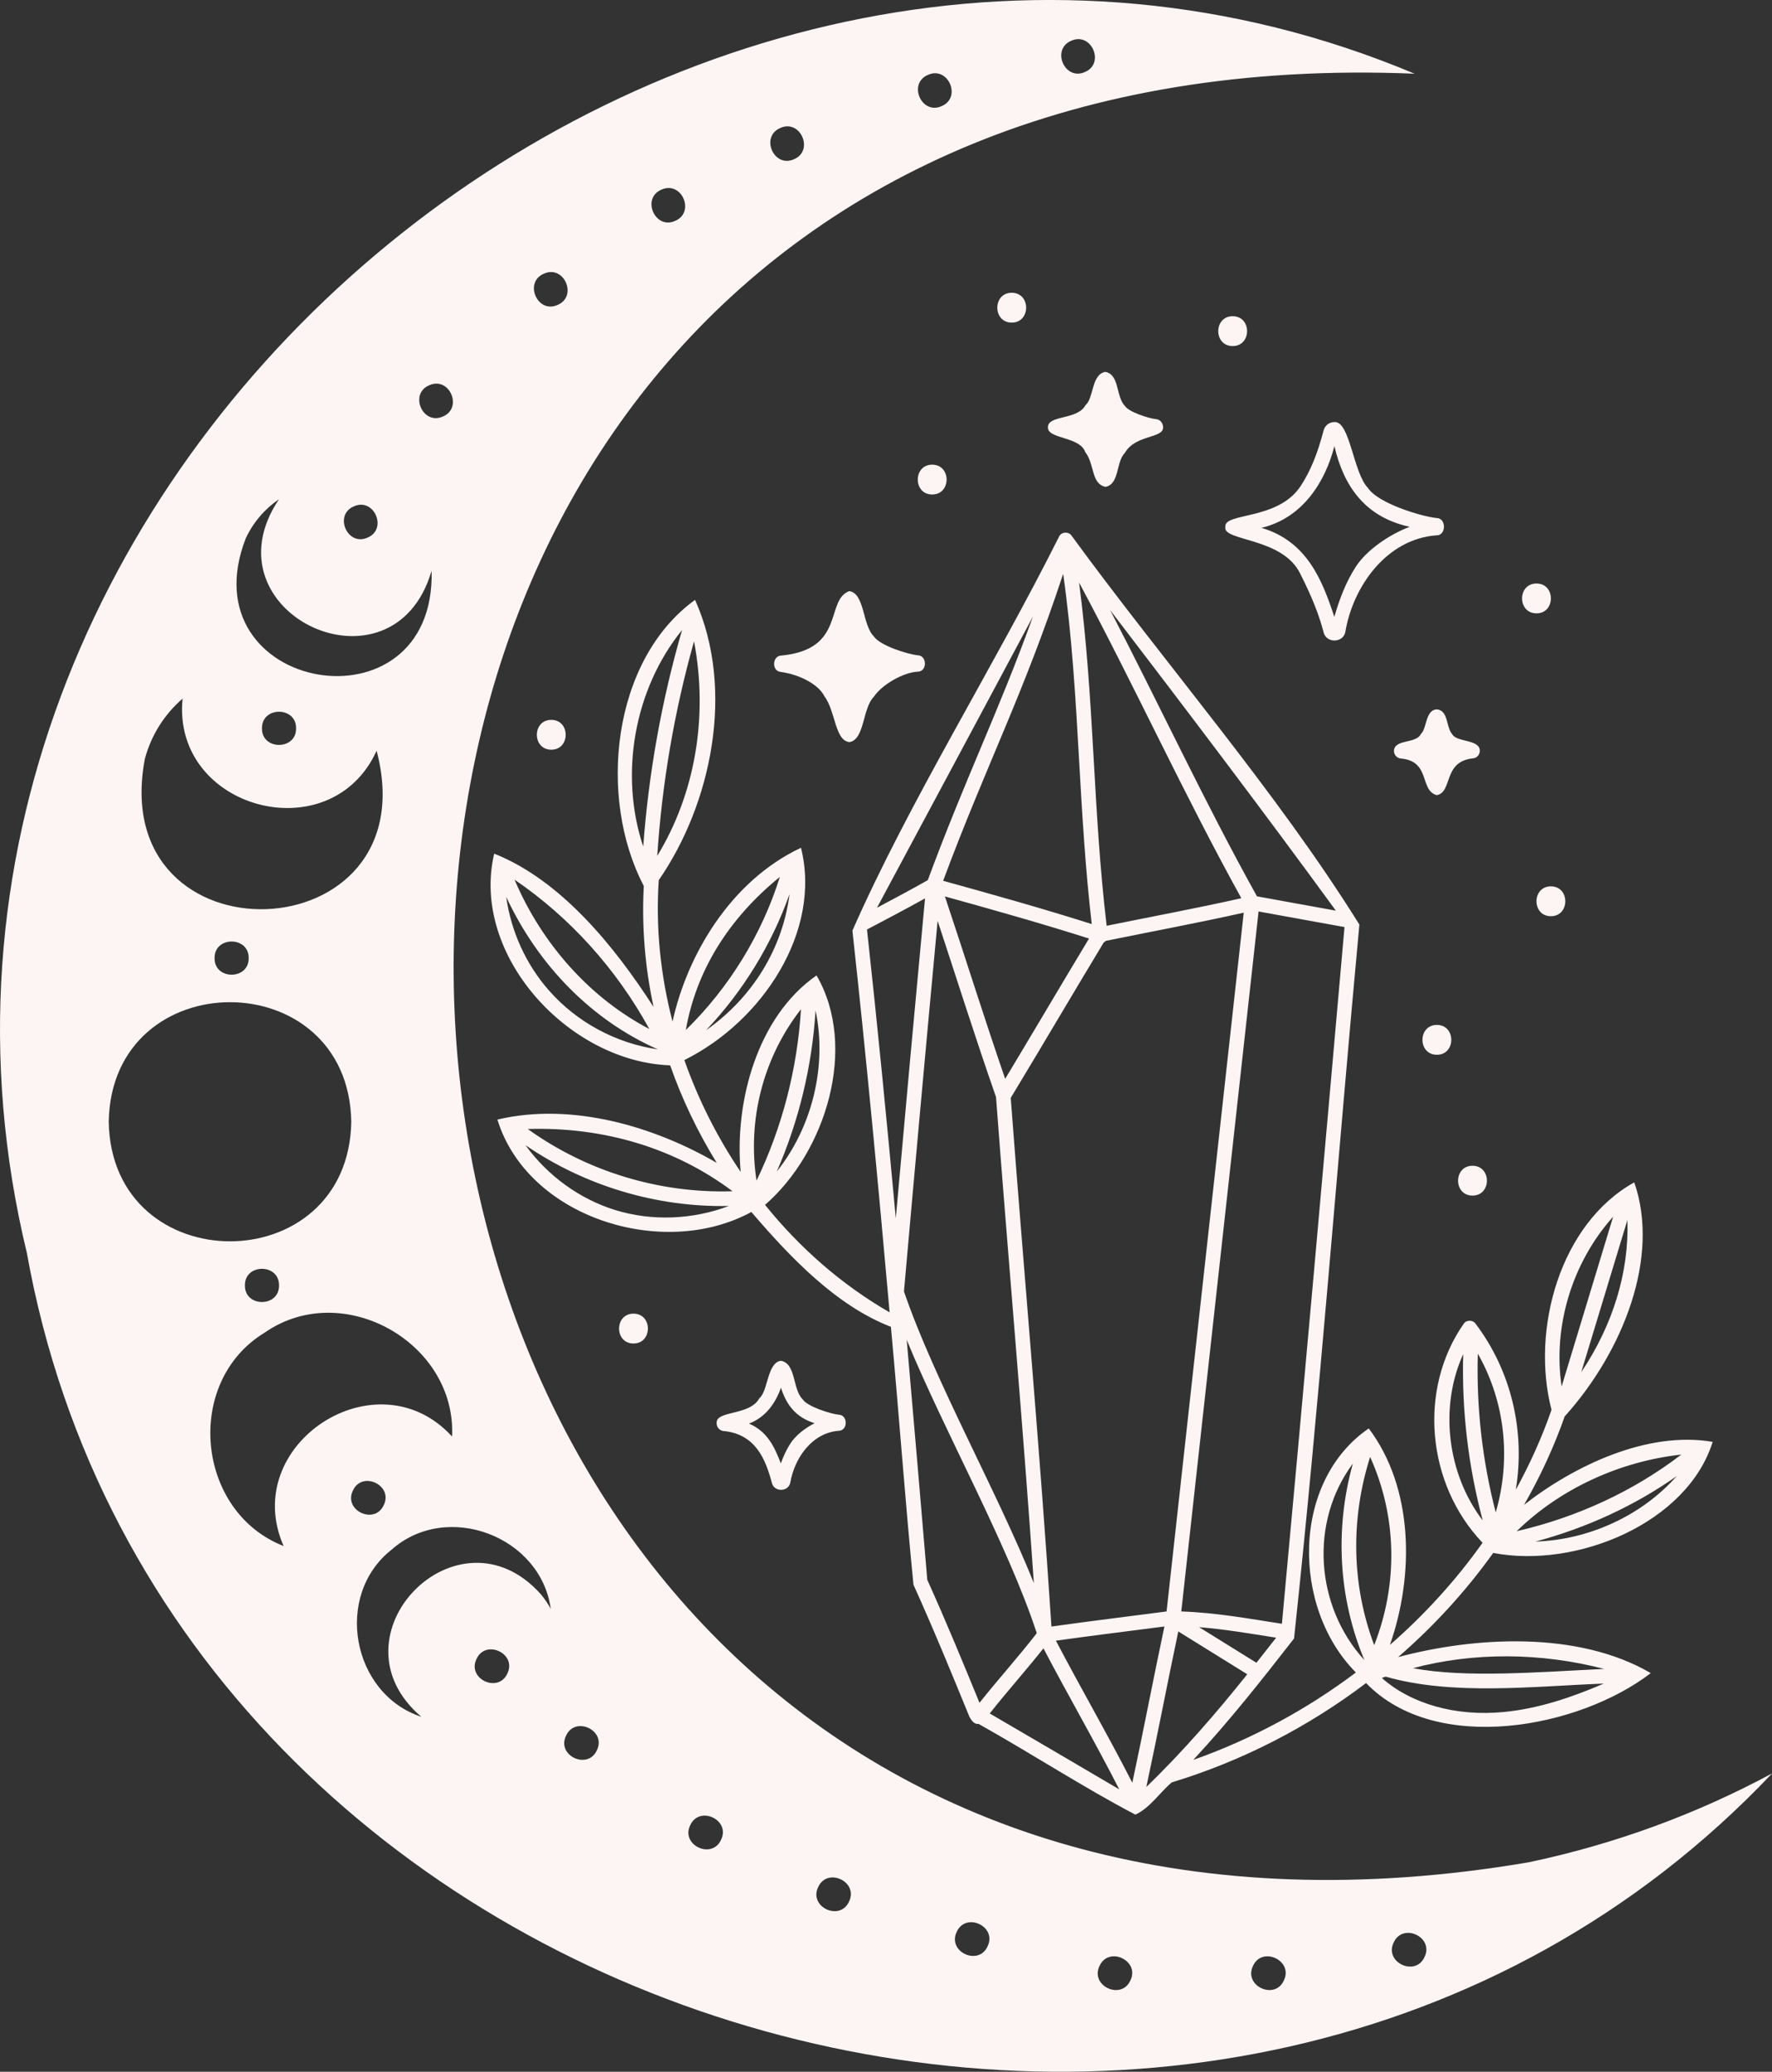
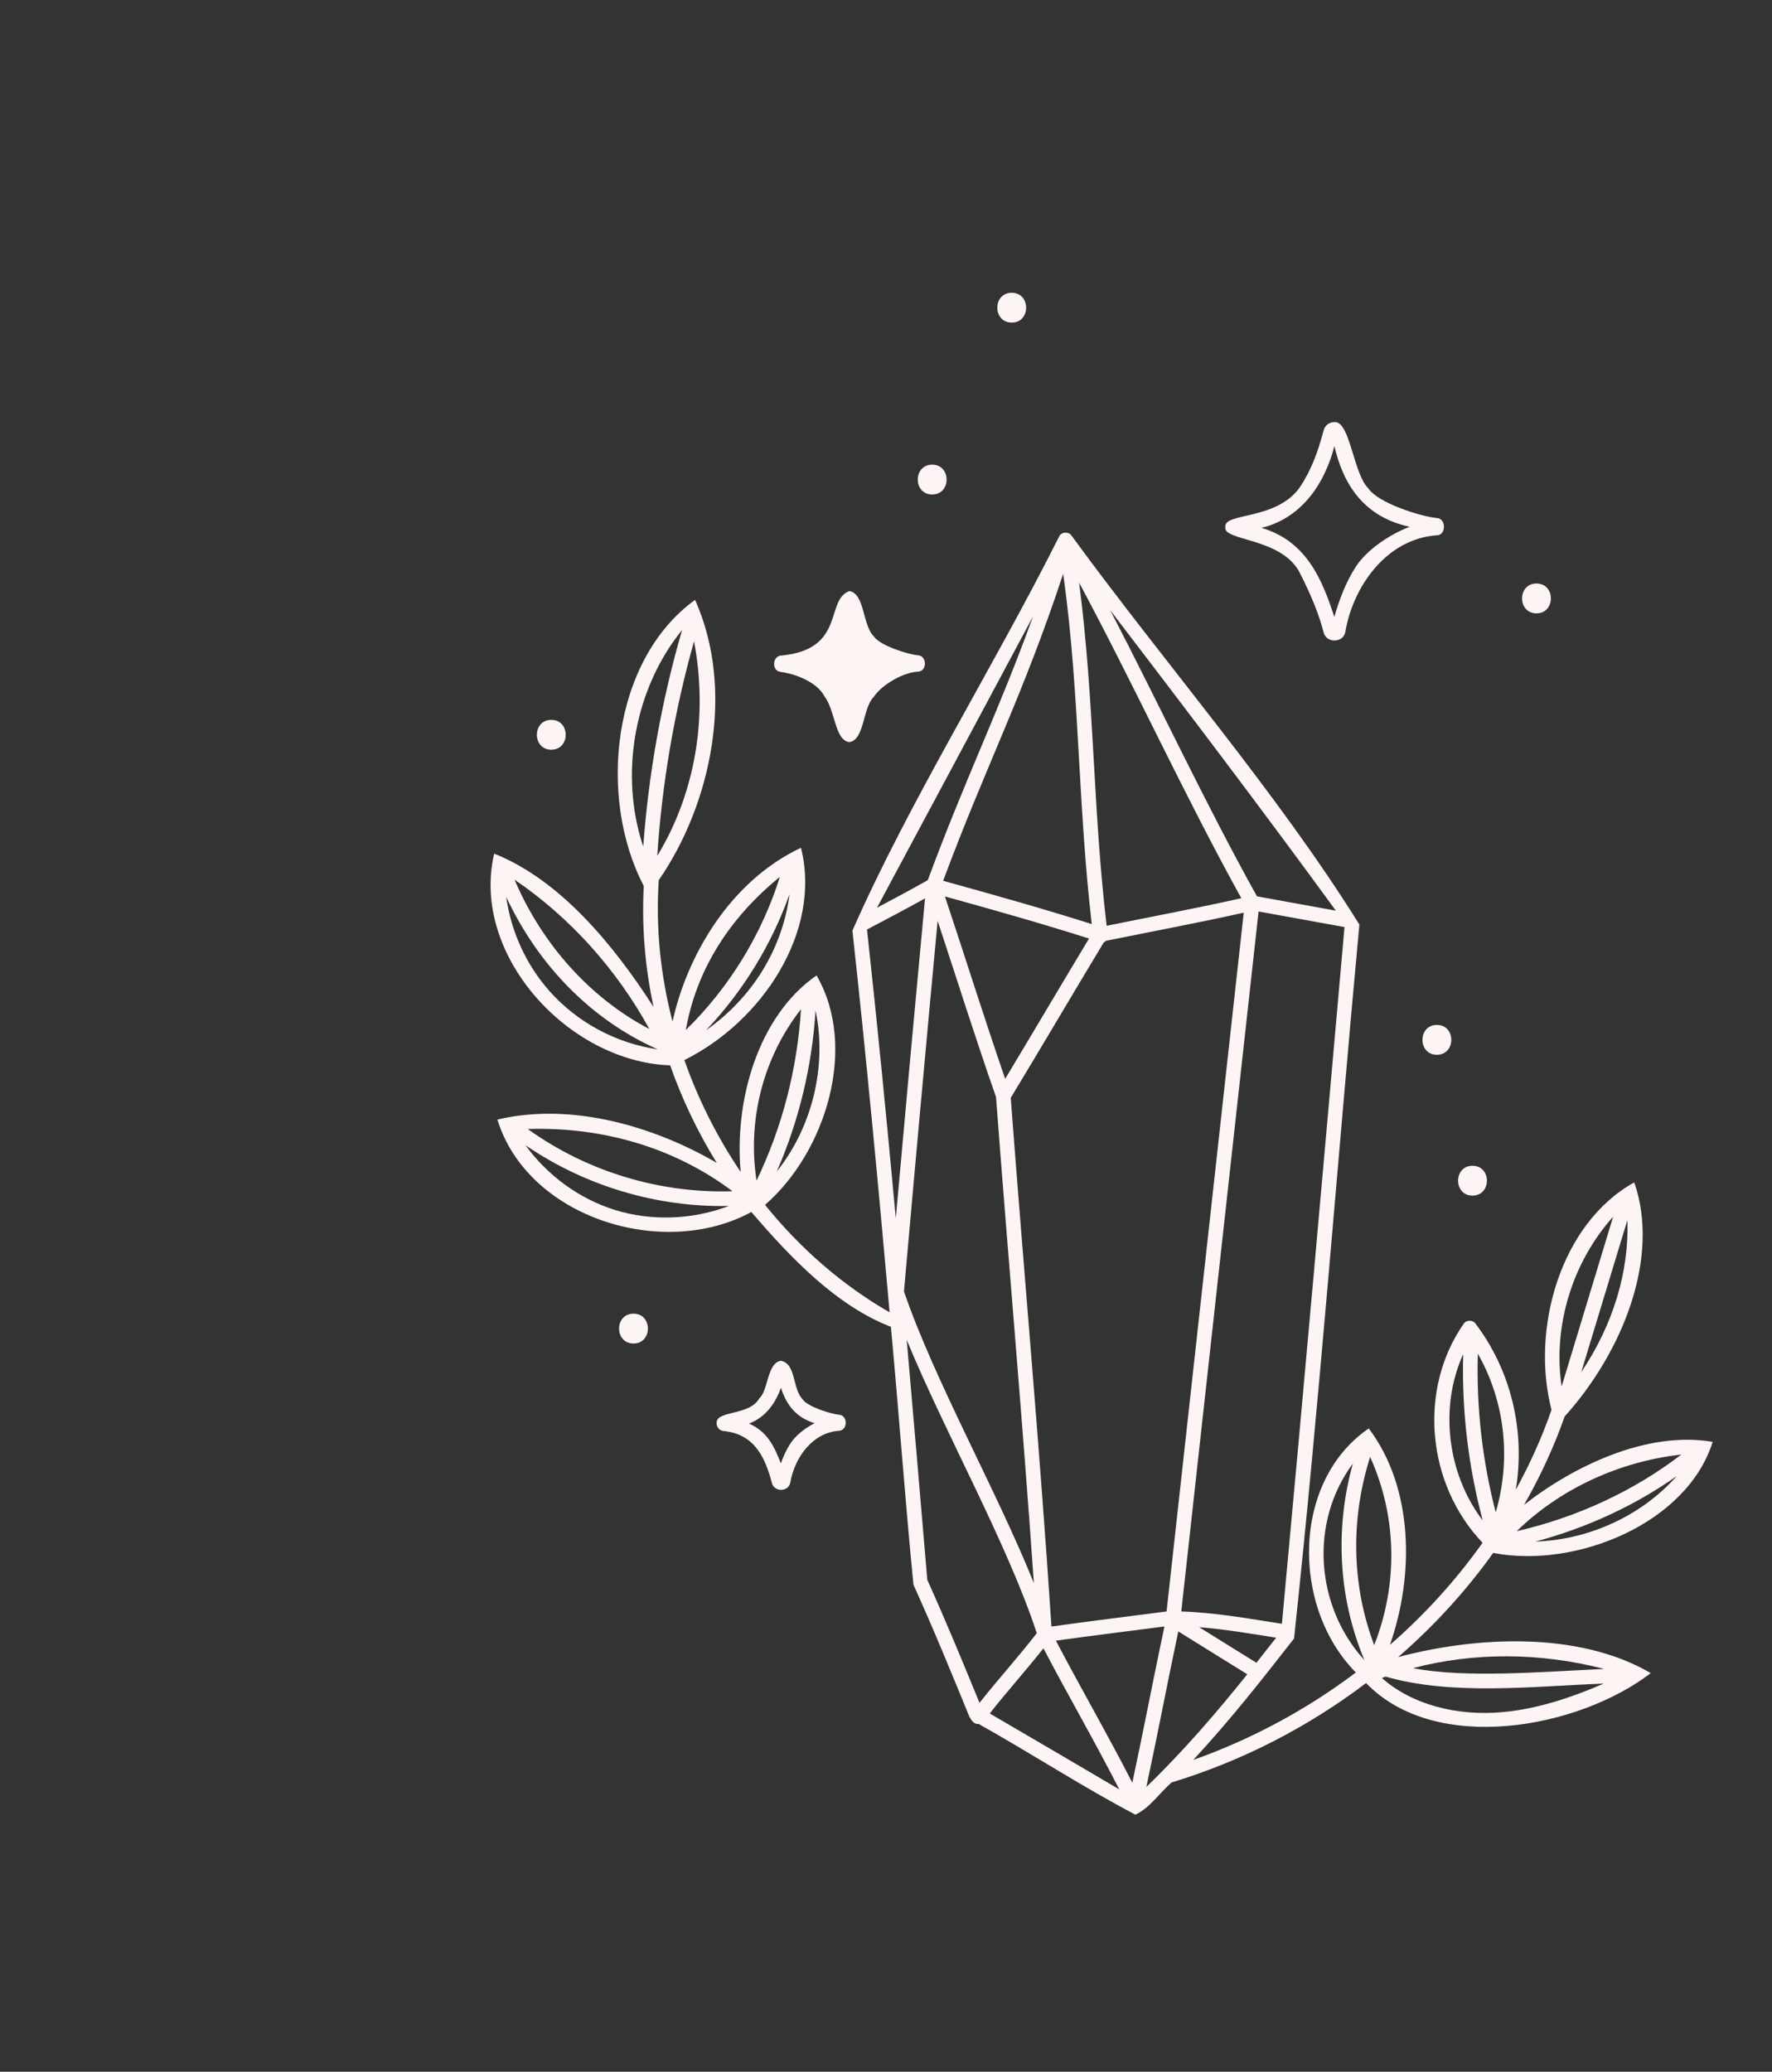
<svg xmlns="http://www.w3.org/2000/svg" fill="#fdf5f4" height="708.8" preserveAspectRatio="xMidYMid meet" version="1" viewBox="0.0 0.0 606.3 708.8" width="606.3" zoomAndPan="magnify">
  <rect x="0.0" y="0.0" width="606.3" height="708.8" fill="#333333" stroke="none" />
  <defs>
    <clipPath id="a">
      <path d="M 0 0 L 606.34 0 L 606.34 708.801 L 0 708.801 Z M 0 0" />
    </clipPath>
  </defs>
  <g>
    <g id="change1_2">
      <path d="M 463.93 193.848 C 460.43 199.234 458.246 205.191 456.551 211.051 C 452.496 198.762 447.301 185.184 431.617 180.594 C 445.789 177.207 453.465 164.773 456.574 152.617 C 459.711 166.23 467.012 176.918 482.316 180.23 C 474.965 183.059 467.48 188.371 463.93 193.848 Z M 468.121 167.02 C 463.008 161.906 461.93 143.992 456.586 144.402 C 454.816 144.402 453.328 145.559 452.875 147.277 C 450.742 155.414 448.398 161.094 445.047 166.258 C 437.262 178.16 418.645 175.25 419.27 180.262 C 418.137 185.227 438.891 183.738 444.91 196.34 C 448.82 204.047 451.273 210.203 452.875 216.309 C 453.715 220.066 459.453 220.086 460.293 216.309 C 462.891 200.602 474.461 184.344 491.574 183.145 C 494.777 183.246 494.98 177.316 491.574 177.234 C 486.359 176.738 471.461 172.16 468.121 167.02" />
    </g>
    <g id="change1_3">
      <path d="M 270.453 493.836 C 269.043 496.012 268.004 498.328 267.172 500.668 C 265.07 495.223 262.648 489.758 256.266 487.047 C 261.996 484.891 265.367 480.004 267.211 474.766 C 269.031 480.559 272.254 484.906 278.711 486.914 C 275.301 488.672 272.164 491.195 270.453 493.836 Z M 274.648 478.766 C 271.078 475.211 272.473 466.613 267.246 465.562 C 262.484 466.09 262.816 475.934 259.844 478.34 C 256.559 484.426 245.18 482.465 245.191 486.758 C 245.133 488.18 246.102 489.391 247.441 489.574 C 258.637 490.605 261.953 499.391 264.102 507.328 C 264.832 510.5 269.66 510.512 270.391 507.328 C 271.793 498.934 277.789 490.215 286.938 489.516 C 290.18 489.473 290.18 484.117 286.984 484.008 C 284.176 483.73 276.246 481.23 274.648 478.766" />
    </g>
    <g id="change1_4">
      <path d="M 298.996 217.734 C 295.031 213.824 295.914 203.02 290.59 202.234 C 282.223 205.32 289.445 222.164 267.367 224.277 C 264.242 224.32 263.922 229.531 267.086 229.871 C 273.914 230.844 280.066 234.25 282.047 238.16 C 285.914 243.281 285.602 253.258 290.586 253.891 C 295.879 253.16 295.062 242.262 298.996 238.391 C 301.676 234.266 309.113 230.008 314.016 229.793 C 317.305 229.762 317.246 224.285 314.039 224.191 C 310.547 223.852 301.012 220.84 298.996 217.734" />
    </g>
    <g id="change1_5">
-       <path d="M 371.316 154.633 C 374.66 159.023 373.223 165.352 378.195 166.574 C 383.148 165.668 381.727 158.094 384.938 154.863 C 388.539 148.609 398.301 150.066 397.945 146.086 C 397.914 144.641 396.867 143.496 395.523 143.395 C 392.867 143.137 386.199 140.883 384.938 138.938 C 381.73 135.707 383.145 128.145 378.195 127.227 C 373.41 128.031 374.262 136.25 371.449 138.562 C 368.723 143.754 358.648 141.93 358.559 146.09 C 358.215 150.281 369.398 149.23 371.316 154.633" />
-     </g>
+       </g>
    <g id="change1_6">
-       <path d="M 491.594 242.691 C 487.656 242.918 488.254 249.219 486.203 251.059 C 484.586 254.543 477.348 252.758 476.949 256.754 C 476.887 258.125 477.836 259.305 479.16 259.492 C 489.676 260.34 485.562 270.391 491.594 272.039 C 497.086 271.055 493.652 260.559 503.883 259.465 C 505.285 259.395 506.359 258.211 506.324 256.766 C 506.219 252.941 498.449 253.922 496.984 251.324 C 494.672 248.852 495.699 243.055 491.594 242.691" />
-     </g>
+       </g>
    <g id="change1_7">
      <path d="M 503.824 409.047 C 510.395 409.047 510.406 398.84 503.824 398.84 C 497.254 398.84 497.242 409.047 503.824 409.047" />
    </g>
    <g id="change1_8">
      <path d="M 318.953 169.18 C 325.52 169.18 325.531 158.973 318.953 158.973 C 312.383 158.973 312.371 169.18 318.953 169.18" />
    </g>
    <g id="change1_9">
      <path d="M 346.168 100.164 C 339.598 100.164 339.59 110.371 346.168 110.371 C 352.738 110.371 352.75 100.164 346.168 100.164" />
    </g>
    <g id="change1_10">
      <path d="M 188.625 246.285 C 182.055 246.285 182.043 256.492 188.625 256.492 C 195.195 256.492 195.203 246.285 188.625 246.285" />
    </g>
    <g id="change1_11">
      <path d="M 491.637 350.652 C 485.066 350.652 485.055 360.863 491.637 360.863 C 498.203 360.863 498.215 350.652 491.637 350.652" />
    </g>
    <g id="change1_12">
-       <path d="M 421.766 108.188 C 415.195 108.188 415.184 118.398 421.766 118.398 C 428.336 118.398 428.348 108.188 421.766 108.188" />
-     </g>
+       </g>
    <g id="change1_13">
      <path d="M 525.715 209.844 C 532.285 209.844 532.293 199.633 525.715 199.633 C 519.145 199.633 519.133 209.844 525.715 209.844" />
    </g>
    <g id="change1_14">
      <path d="M 216.754 459.648 C 223.32 459.648 223.332 449.438 216.754 449.438 C 210.184 449.438 210.172 459.648 216.754 459.648" />
    </g>
    <g id="change1_15">
-       <path d="M 530.645 313.457 C 537.215 313.457 537.227 303.246 530.645 303.246 C 524.074 303.246 524.066 313.457 530.645 313.457" />
-     </g>
+       </g>
    <g clip-path="url(#a)" id="change1_1">
-       <path d="M 487.418 669.531 C 484.312 676.434 473.539 671.395 476.852 664.586 C 479.957 657.684 490.73 662.723 487.418 669.531 Z M 439.285 677.555 C 436.18 684.457 425.41 679.418 428.719 672.605 C 431.828 665.707 442.598 670.742 439.285 677.555 Z M 386.777 677.555 C 383.672 684.457 372.902 679.418 376.211 672.605 C 379.316 665.707 390.086 670.742 386.777 677.555 Z M 337.914 665.883 C 334.809 672.785 324.039 667.746 327.348 660.938 C 330.457 654.031 341.227 659.074 337.914 665.883 Z M 290.512 650.566 C 287.406 657.473 276.637 652.43 279.945 645.621 C 283.055 638.719 293.824 643.758 290.512 650.566 Z M 246.727 629.418 C 243.617 636.32 232.848 631.281 236.16 624.473 C 239.266 617.57 250.035 622.609 246.727 629.418 Z M 204.238 598.789 C 201.133 605.691 190.359 600.652 193.672 593.844 C 196.777 586.938 207.551 591.98 204.238 598.789 Z M 185.105 545.496 C 156.758 513.613 111.68 559.734 144.152 587.355 C 120.355 579.539 114.105 545.816 134.012 530.16 C 152.988 513.402 185.051 525.621 188.441 550.434 C 187.516 548.715 186.406 547.059 185.105 545.496 Z M 173.609 572.535 C 170.5 579.438 159.73 574.398 163.039 567.59 C 166.148 560.684 176.918 565.727 173.609 572.535 Z M 120.742 509.977 C 123.852 503.07 134.621 508.113 131.312 514.922 C 128.203 521.824 117.434 516.785 120.742 509.977 Z M 97.031 528.93 C 67.102 517.293 62.762 472.801 90.578 455.914 C 117.297 437.359 156.211 459.395 154.676 491.473 C 129.023 463.363 81.77 494.098 97.031 528.93 Z M 95.469 439.773 C 95.582 447.344 83.691 447.344 83.801 439.773 C 83.691 432.203 95.582 432.203 95.469 439.773 Z M 37.203 383.785 C 38.137 329.238 119.266 329.246 120.191 383.785 C 119.262 438.328 38.129 438.32 37.203 383.785 Z M 85.086 327.797 C 85.195 335.363 73.305 335.363 73.418 327.797 C 73.305 320.227 85.195 320.227 85.086 327.797 Z M 49.562 259.633 C 51.797 251.309 56.406 244.262 62.469 239.023 C 58.711 276.891 113.16 291.484 128.859 256.844 C 147.27 326.633 36.145 330.66 49.562 259.633 Z M 101.305 249.184 C 101.414 256.75 89.523 256.75 89.637 249.18 C 89.527 241.613 101.414 241.613 101.305 249.184 Z M 84.078 184.191 C 86.707 178.582 90.695 174.051 95.465 170.789 C 69.301 209.719 134.523 240.254 147.68 195.262 C 149.117 251.82 63.633 237.016 84.078 184.191 Z M 121.094 173.234 C 127.988 170.109 132.742 181.008 125.762 183.93 C 118.867 187.059 114.109 176.16 121.094 173.234 Z M 146.871 131.805 C 153.766 128.676 158.52 139.574 151.535 142.5 C 144.645 145.629 139.891 134.73 146.871 131.805 Z M 186.109 93.633 C 193.004 90.504 197.758 101.402 190.777 104.324 C 183.883 107.453 179.129 96.555 186.109 93.633 Z M 226.336 64.879 C 233.23 61.746 237.984 72.648 231 75.57 C 224.109 78.699 219.352 67.801 226.336 64.879 Z M 266.996 43.785 C 273.891 40.656 278.648 51.555 271.664 54.48 C 264.77 57.609 260.016 46.711 266.996 43.785 Z M 317.516 25.617 C 324.41 22.488 329.164 33.387 322.18 36.312 C 315.289 39.441 310.531 28.543 317.516 25.617 Z M 366.539 13.945 C 373.434 10.816 378.191 21.719 371.207 24.641 C 364.312 27.77 359.559 16.871 366.539 13.945 Z M 523.074 637.137 C 62.434 715.543 17.668 5.926 484.016 25.219 C 233.508 -80.004 -55.504 161.285 9.203 428.727 C 57.707 699.492 419.52 804.027 606.344 606.719 C 580.805 620.473 552.902 630.859 523.074 637.137" />
-     </g>
+       </g>
    <g id="change1_16">
      <path d="M 525.363 527.414 C 542.898 522.73 559.309 515.141 573.684 505.027 C 561.816 518.453 543.762 526.832 525.363 527.414 Z M 500.645 463.273 C 500.113 482.469 502.352 501.555 507.324 520.191 C 495.09 504.164 492.445 481.266 500.645 463.273 Z M 511.773 517.434 C 507.172 499.641 505.117 481.438 505.648 463.137 C 514.93 479.43 517.133 499.047 511.773 517.434 Z M 518.957 523.863 C 533.621 509.48 554.078 499.957 575.266 497.652 C 559 510.105 539.719 519.074 518.957 523.863 Z M 551.941 416.277 L 534.324 474.336 C 531.242 453.789 537.973 431.824 551.941 416.277 Z M 541.027 469.461 L 556.828 417.395 C 557.43 435.117 551.914 453.254 541.027 469.461 Z M 548.875 570.984 C 526.715 572.02 501.387 574.168 483.449 570.719 C 504.211 565.234 527 565.324 548.875 570.984 Z M 514.551 585.723 C 498.133 587.312 482.844 582.988 472.797 574.07 C 473.223 573.91 473.66 573.777 474.094 573.621 C 496.965 580.172 524.242 576.949 548.746 575.996 C 537.887 580.672 526.488 584.566 514.551 585.723 Z M 462.879 500.742 C 456.629 523.297 457.996 546.852 466.844 567.977 C 450.023 549.531 447.988 520.805 462.879 500.742 Z M 470.191 562.844 C 462.504 542.445 462 519.891 468.793 498.453 C 477.969 518.707 478.441 541.828 470.191 562.844 Z M 392.227 611.359 C 396.055 593.582 399.305 576.395 403.16 558.16 L 426.758 572.812 C 416.469 585.695 404.766 599.281 392.227 611.359 Z M 317.277 540.5 C 314.98 513.363 312.656 485.895 310.238 458.406 C 323.137 489.801 344.73 528.203 354.738 558.75 C 348.531 566.789 341.484 574.57 335.141 582.578 C 329.496 568.797 323.66 554.629 317.277 540.5 Z M 438.613 555.543 C 427.043 553.738 416.02 551.727 404.184 551.32 L 430.625 311.844 L 460.027 317.176 C 453.199 394.582 446.145 474.539 438.613 555.543 Z M 429.895 568.875 L 410.285 556.699 C 419.098 557.41 427.801 558.898 436.641 560.297 C 434.41 563.145 432.168 566.008 429.895 568.875 Z M 387.426 609.926 C 379.051 593.531 369.836 577.645 361.285 561.32 C 373.797 559.57 385.887 558.094 398.41 556.465 C 394.516 574.82 391.262 592.059 387.426 609.926 Z M 357.02 563.941 C 365.52 580.152 374.66 595.934 382.965 612.195 C 368.621 603.758 353.871 595.094 338.641 586.223 C 344.559 578.707 351.062 571.461 357.02 563.941 Z M 320.812 315.035 C 327.531 335.387 333.523 354.496 340.789 375.309 C 345.004 431.281 349.832 485.141 353.746 541.625 C 341.238 510.441 319.664 472.16 309.297 441.836 C 313.047 399.375 316.914 356.785 320.812 315.035 Z M 316.504 307.367 C 313.133 343.387 309.781 380.07 306.5 416.805 C 303.434 383.469 300.188 350.348 296.648 318.008 C 303.273 314.531 310.008 310.969 316.504 307.367 Z M 335.531 255.953 C 329.77 269.707 323.812 283.926 317.449 301.121 C 311.832 304.297 305.945 307.453 300.066 310.559 C 317.68 277.715 335.684 244.133 353.441 210.906 C 347.465 227.477 341.613 241.449 335.531 255.953 Z M 430.078 306.66 C 412.023 274.172 396.914 241.559 379.844 208.734 C 405.742 242.59 431.973 277.145 457.07 311.559 Z M 372.617 321.098 C 362.762 337.445 353.754 352.77 343.926 369.098 C 336.547 347.68 330.383 327.852 323.309 306.695 C 339.938 311.312 355.902 315.797 372.617 321.098 Z M 369.246 260.57 C 370.27 278.547 371.34 297.094 373.547 316.148 C 356.309 310.695 339.887 306.105 322.699 301.34 C 337.402 261.844 350.062 237.898 363.77 196.32 C 366.824 217.918 368.008 238.723 369.246 260.57 Z M 378.648 316.734 C 373.859 276.363 374.492 239.625 369.215 199.312 C 388.551 235.402 404.879 271.387 424.727 307.305 C 409.406 310.738 394.008 313.613 378.648 316.734 Z M 399.152 551.32 C 385.84 553.07 373.082 554.605 359.758 556.484 C 355.73 494.973 350.41 436.406 345.828 375.617 C 356.781 357.5 366.723 340.535 377.652 322.434 C 377.926 322.301 378.164 322.113 378.367 321.895 C 394.086 318.684 409.84 315.762 425.551 312.246 Z M 210.492 413.984 C 198.273 410.215 187.328 402.191 179.805 391.805 C 200.145 405.75 224.746 413.121 249.387 412.594 C 237.059 417.285 223.062 417.867 210.492 413.984 Z M 250.637 407.555 C 225.734 408.367 200.812 400.82 180.574 386.262 C 206.699 385.453 231.086 392.863 250.637 407.555 Z M 274.062 345.27 C 272.809 365.715 267.602 385.797 258.852 403.922 C 255.641 383.039 261.195 361.734 274.062 345.27 Z M 265.77 400.82 C 273.328 383.566 277.859 364.797 279.047 345.715 C 283.047 364.652 277.895 385.688 265.77 400.82 Z M 187.867 338.914 C 179.934 329.906 174.852 318.645 173.199 306.84 C 184.285 330.59 202.738 349.16 225.09 359.016 C 210.805 356.945 197.445 349.789 187.867 338.914 Z M 222.172 352.047 C 202.203 341.629 185.508 323.25 176.051 300.949 C 194.984 313.844 210.938 331.539 222.172 352.047 Z M 233.371 215.543 C 226.387 239.703 221.926 264.555 220.082 289.629 C 211.84 264.938 216.98 235.773 233.371 215.543 Z M 224.883 292.82 C 226.512 267.992 230.727 243.363 237.469 219.41 C 242.359 245.176 237.867 271.516 224.883 292.82 Z M 266.832 300.016 C 260.68 319.688 249.43 337.977 234.66 352.387 C 238.188 332.242 249.152 314.391 266.832 300.016 Z M 241.578 352.477 C 254.195 339.188 264.059 323.121 270.152 305.863 C 267.785 324.496 257.488 341.301 241.578 352.477 Z M 504.848 452.836 C 503.887 451.504 501.707 451.531 500.805 452.91 C 485.16 475.328 488.109 507.758 507.266 527.82 C 498.215 540.574 487.539 552.324 475.562 562.777 C 483.926 538.973 483.703 509.055 468.324 488.703 C 441.898 506.805 441.828 549.93 463.922 572.203 C 447.199 584.797 428.414 594.988 408.285 602.113 C 420.977 588.422 431.625 574.859 442.766 560.578 C 451.625 477.918 457.746 395.496 465.121 316.324 C 436.82 270.867 398.469 226.879 366.586 183.188 C 365.566 181.797 363.172 181.93 362.395 183.535 C 339.996 228.219 311.219 273.984 291.66 318.391 C 296.324 360.988 300.48 404.957 304.387 448.988 C 288.07 439.613 273.668 426.98 261.762 412.219 C 282.633 394.074 293.605 358.172 279.383 333.719 C 259.141 347.773 251.219 376.934 253.426 400.949 C 245.41 389.086 238.91 376.172 234.156 362.68 C 260.906 349.398 281.207 318.582 274.059 290.043 C 249.824 301.441 235.039 326.98 230.113 349.516 C 225.992 333.691 224.309 317.32 225.402 301.117 C 243.363 275.164 251.637 236.043 237.816 205.234 C 209.383 225.773 204.418 272.855 220.273 303.102 C 219.543 316.914 220.672 330.828 223.625 344.52 C 210.137 323.555 191.773 301.051 169.09 292.059 C 160.941 326.641 194.398 363.234 229.301 364.488 C 233.324 375.969 238.77 387.402 245.246 397.852 C 224.277 385.633 195.949 376.938 170.191 383.035 C 180.484 416.559 226.809 431.148 257.086 414.652 C 270.43 430.238 286.137 446.711 304.824 453.941 C 307.574 483.465 309.664 513.074 312.547 542.172 C 319.406 557.328 325.656 572.602 331.699 587.367 C 332.348 588.527 333.285 590.02 334.824 589.789 C 353.461 600.254 370.816 611.586 388.465 620.836 C 393.395 618.621 396.871 613.223 400.914 609.809 C 425.148 602.453 447.684 590.766 467.41 575.82 C 491.34 600.594 540.32 591.25 564.816 572.414 C 539.953 557.859 504.578 559.938 478.379 566.938 C 490.652 556.285 501.609 544.309 510.914 531.301 C 539.441 536.785 577.332 521.062 586 493.297 C 563.621 489.473 538.539 501.496 521.465 514.844 C 527.004 505.172 531.688 495.062 535.363 484.609 C 555.492 462.227 568.035 429.988 559.172 404.523 C 533.75 418.641 523.73 454.902 530.859 482.348 C 527.586 491.758 523.477 500.887 518.648 509.66 C 521.906 489.668 517.137 469.098 504.848 452.836" />
    </g>
  </g>
</svg>